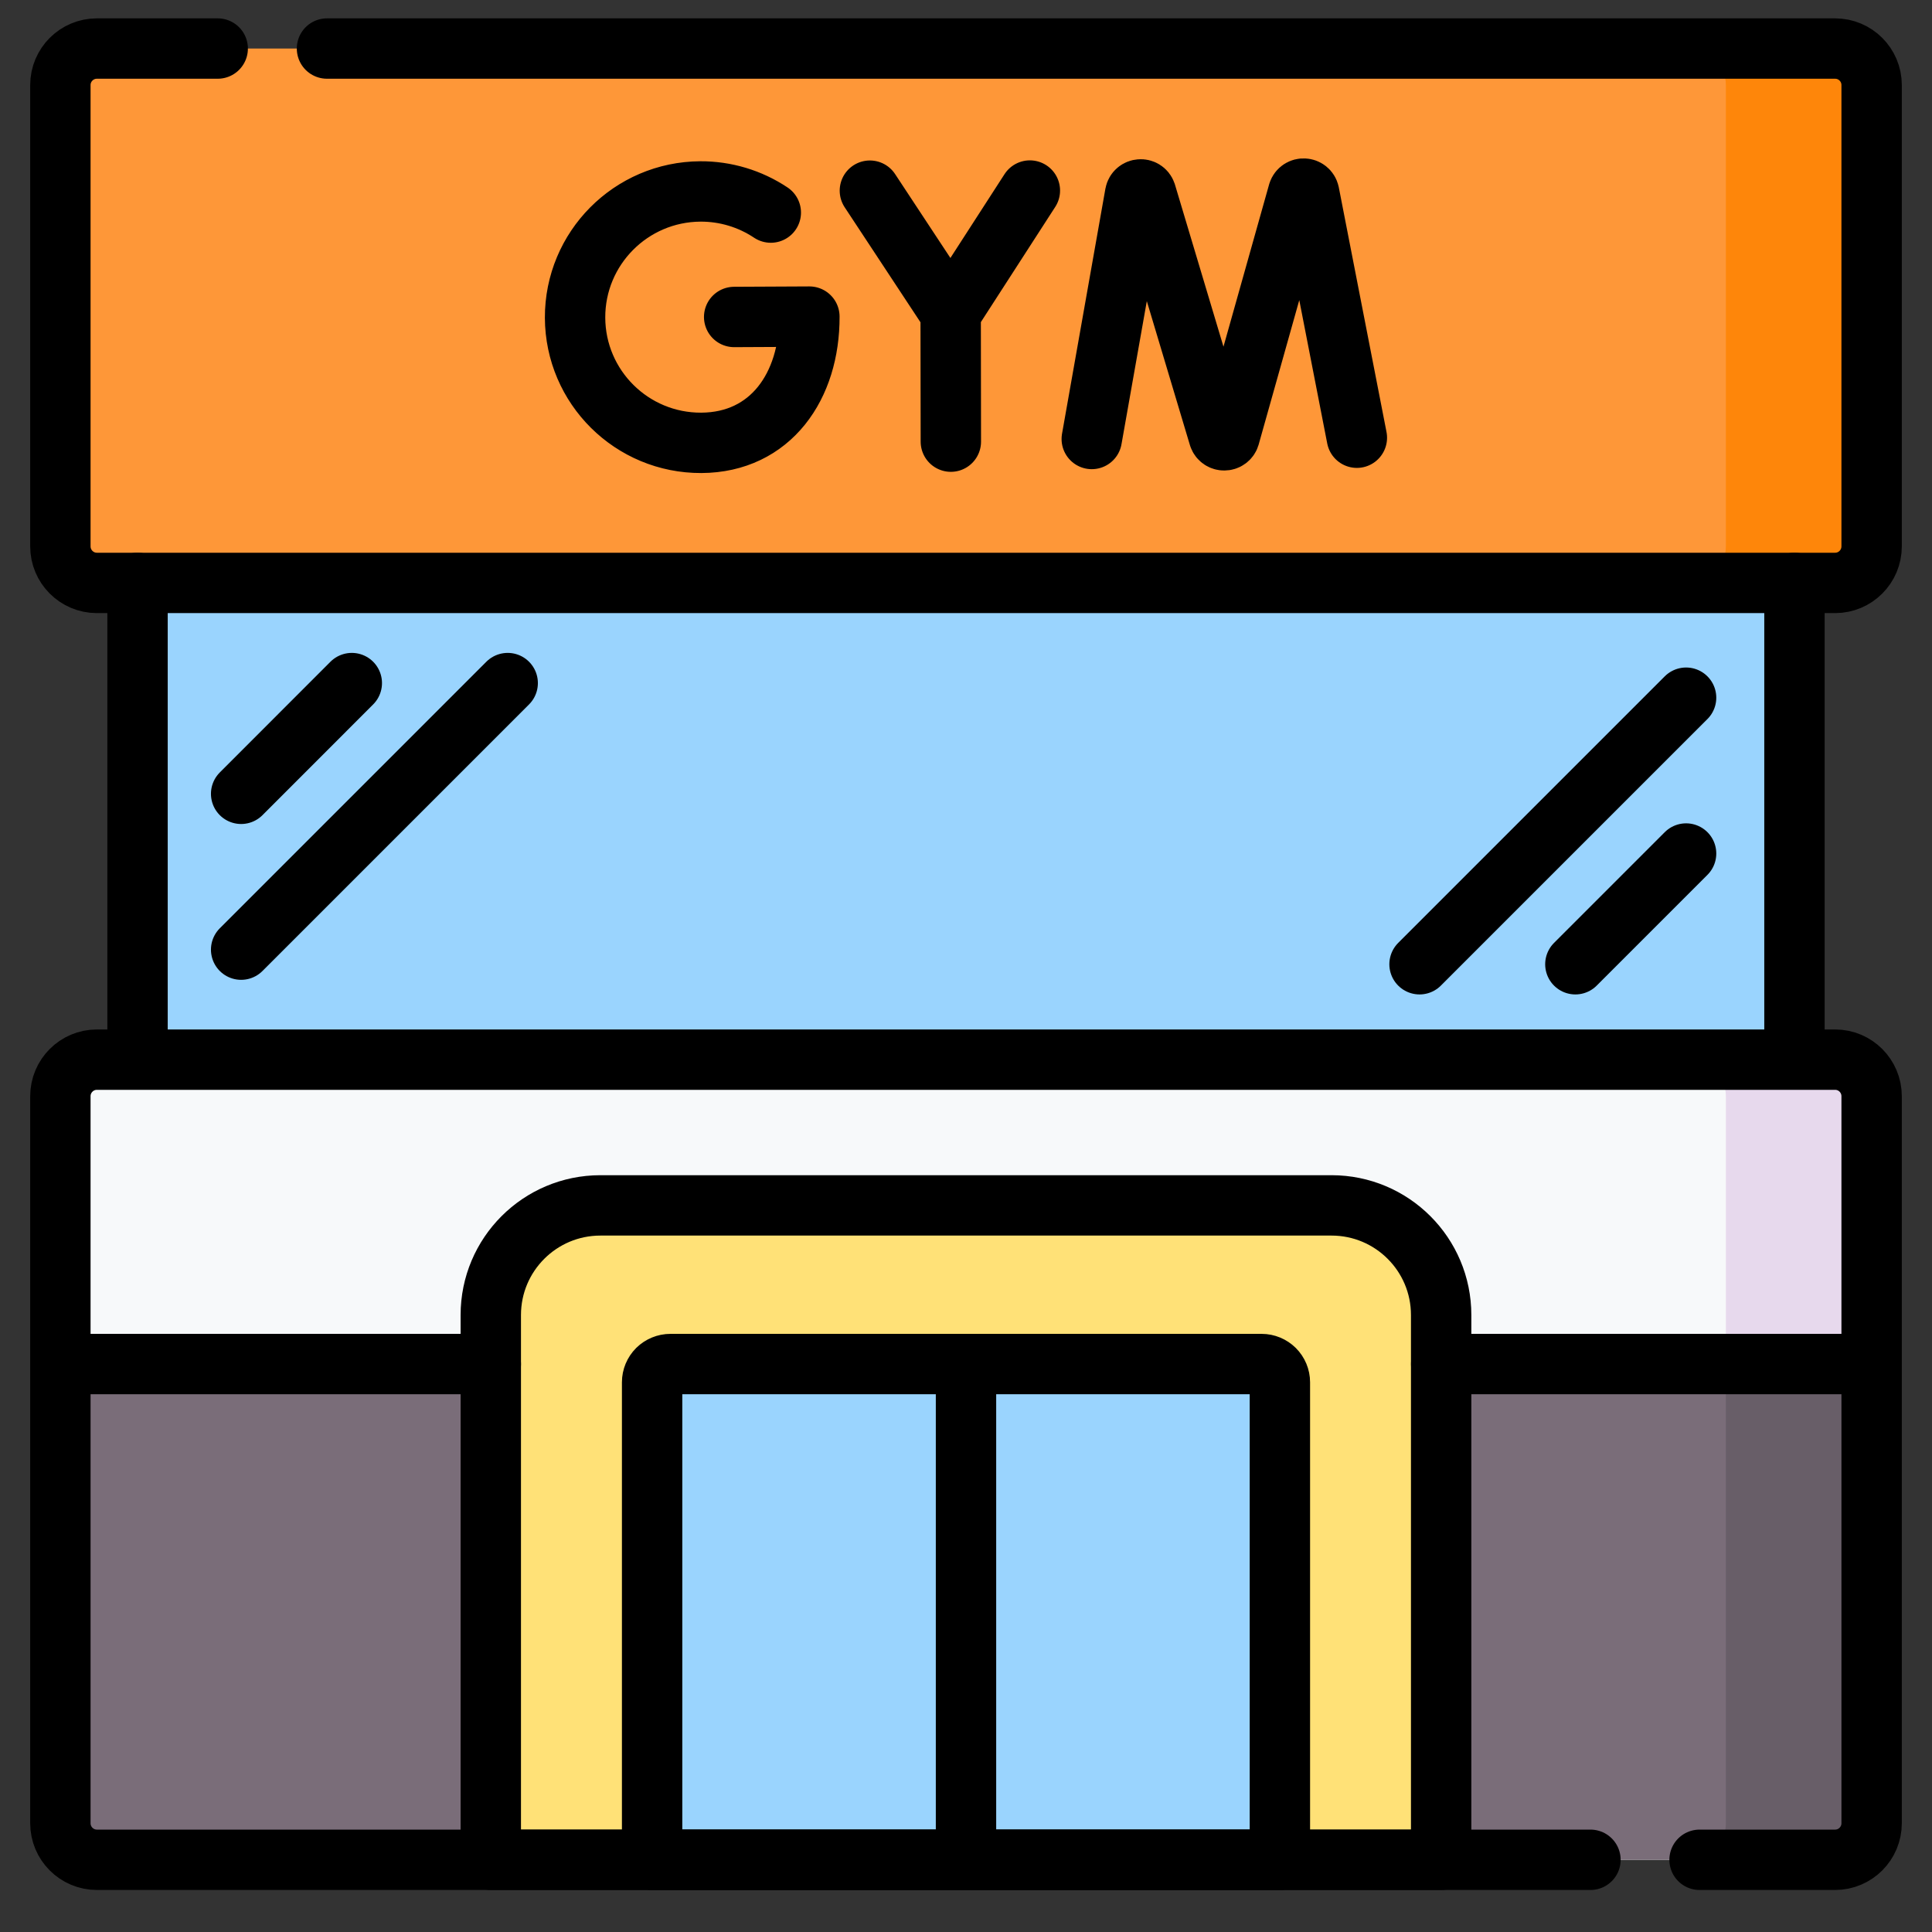
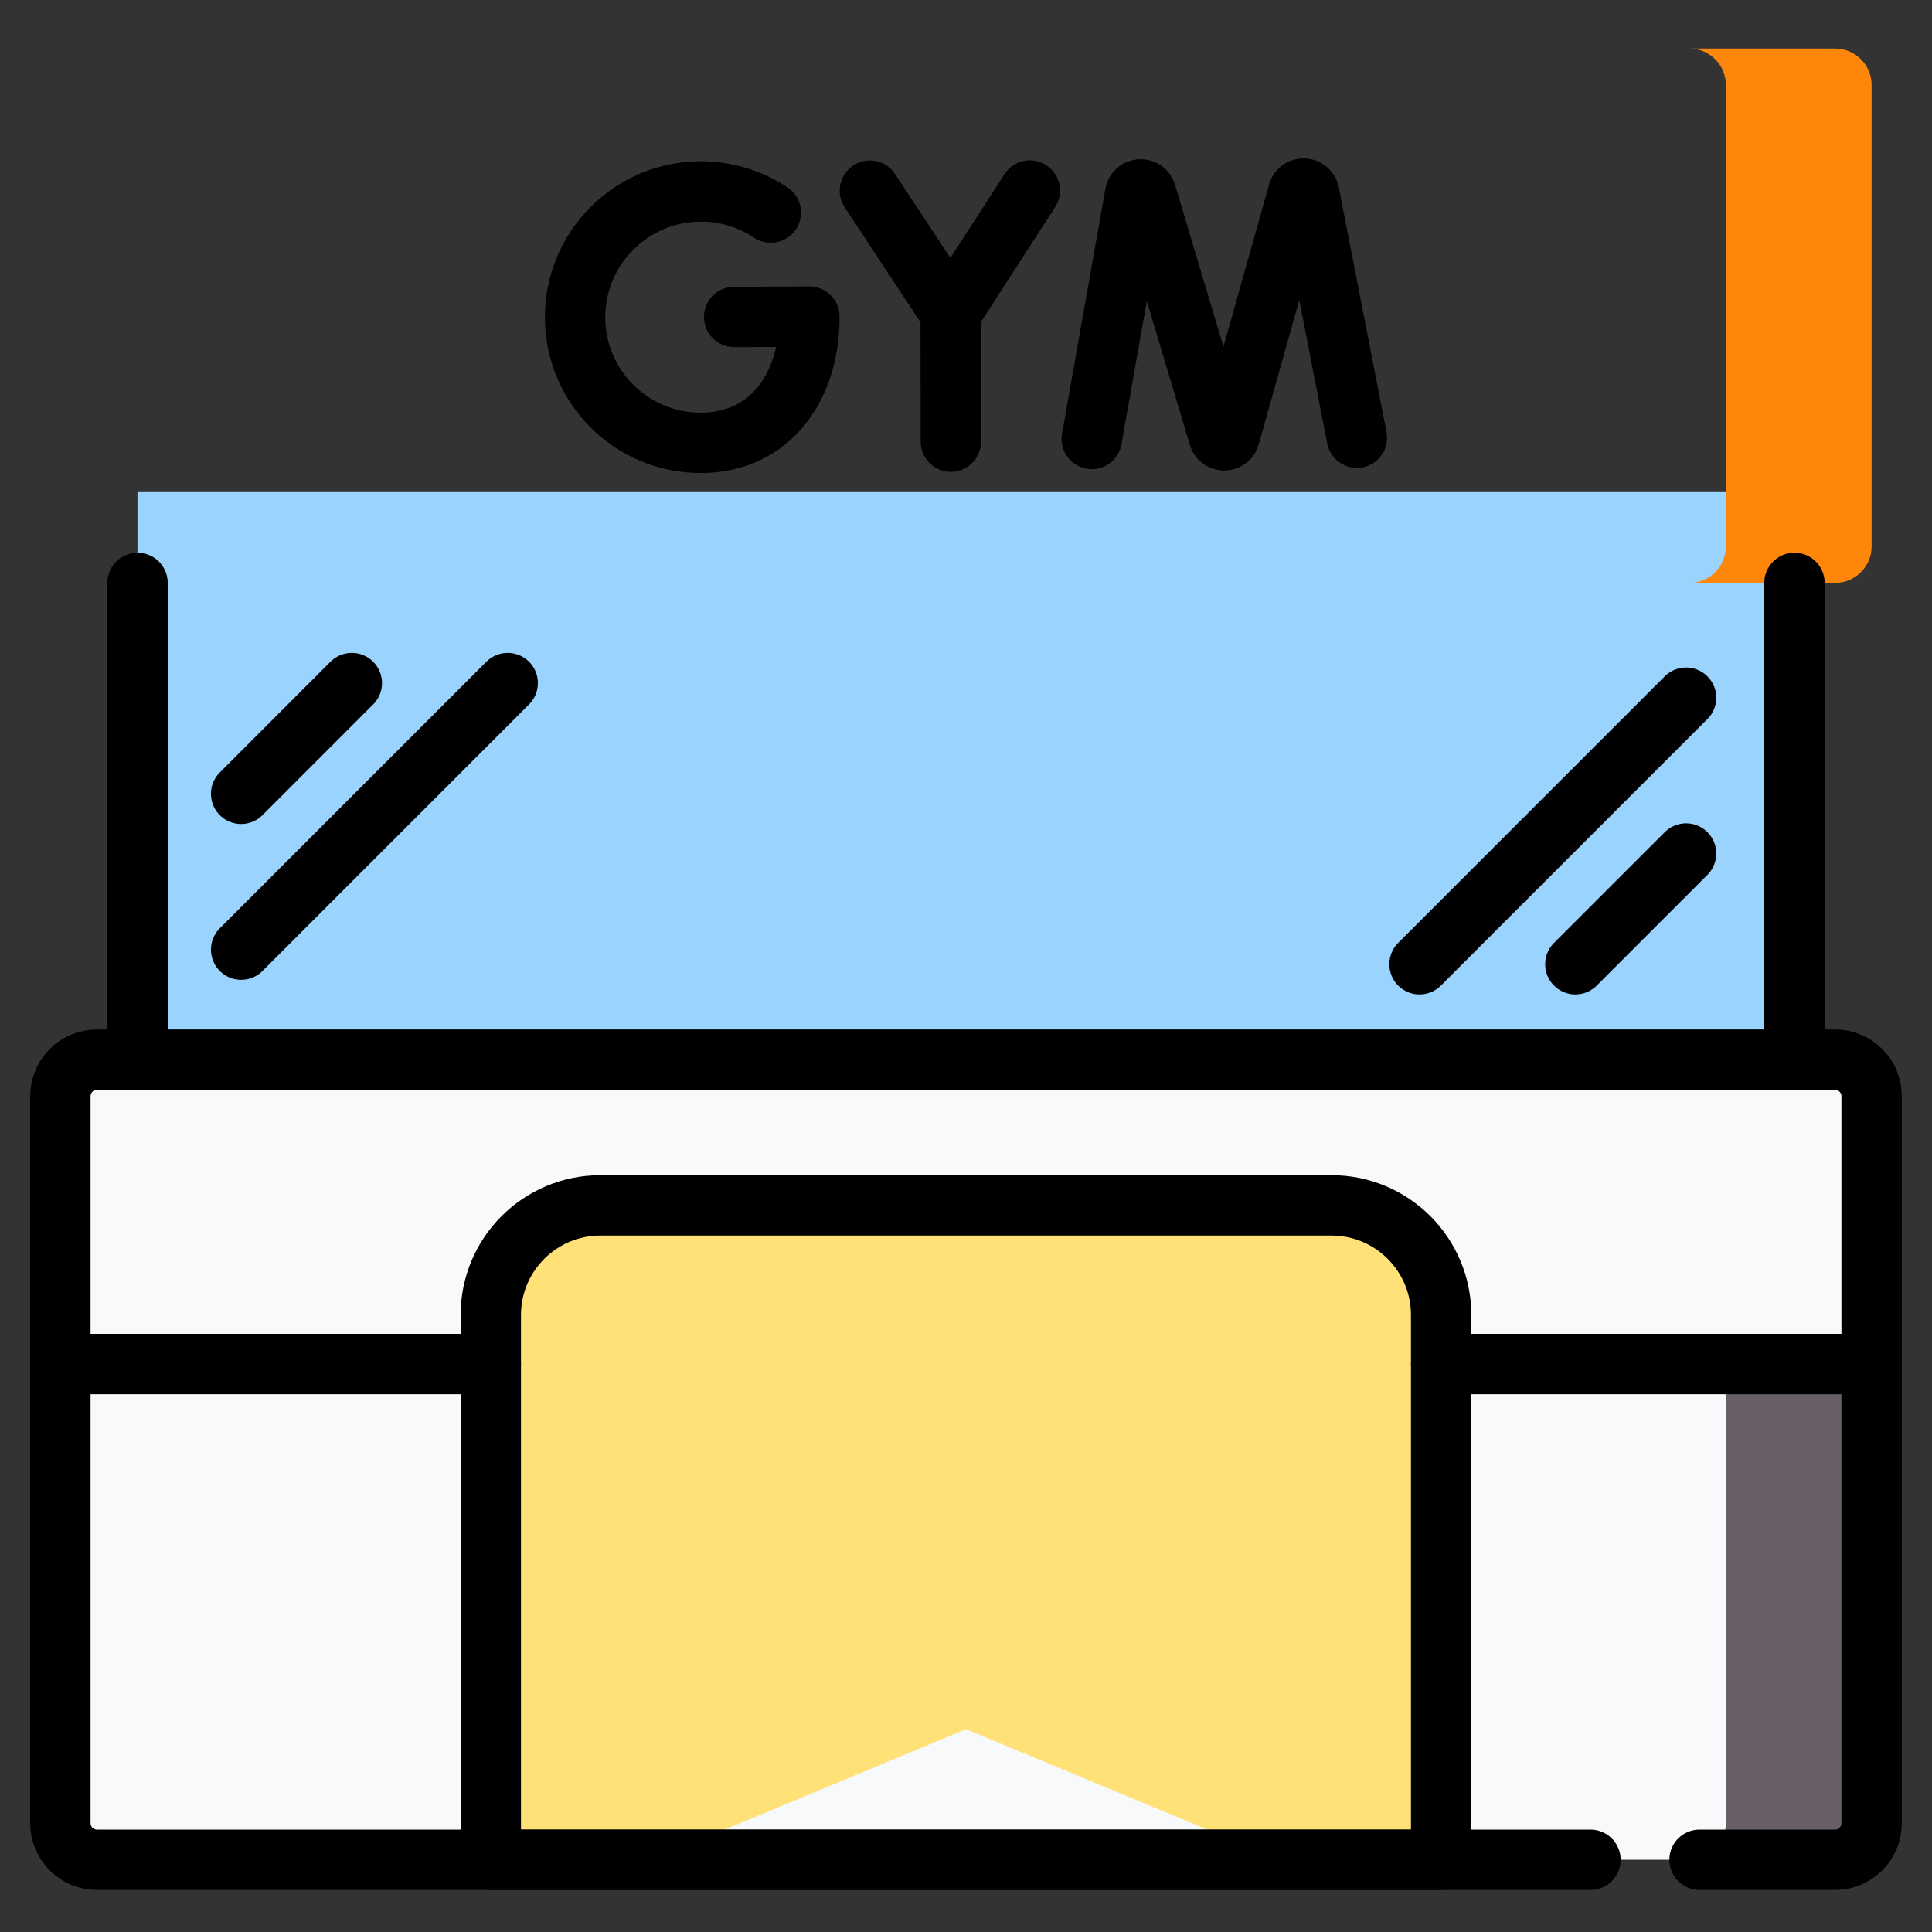
<svg xmlns="http://www.w3.org/2000/svg" width="32" height="32" viewBox="0 0 32 32" fill="none">
  <rect x="0" y="0" width="32" height="32" fill="#333333" stroke="none" />
  <path d="M2.277 8.138H29.722V19.344H2.277V8.138Z" fill="#9AD4FE" />
  <path d="M30.395 30.804H1.605C1.271 30.804 1 30.533 1 30.198V18.157C1 17.822 1.271 17.551 1.605 17.551H30.395C30.729 17.551 31 17.822 31 18.157V30.198C31 30.533 30.729 30.804 30.395 30.804Z" fill="#F7F9FA" />
-   <path d="M30.395 17.551H27.98C28.315 17.551 28.586 17.822 28.586 18.157V30.198C28.586 30.533 28.315 30.804 27.98 30.804H30.395C30.729 30.804 31 30.533 31 30.198V18.157C31 17.822 30.729 17.551 30.395 17.551Z" fill="#E7D9ED" />
-   <path d="M8.129 30.804H1.605C1.271 30.804 1 30.533 1 30.198V22.593H8.129V30.804ZM30.395 30.804H23.871V22.593H31V30.198C31 30.533 30.729 30.804 30.395 30.804Z" fill="#7A6D79" />
  <path d="M28.586 22.593V30.198C28.586 30.533 28.315 30.804 27.98 30.804H30.395C30.729 30.804 31 30.533 31 30.198V22.593H28.586Z" fill="#685E68" />
  <path d="M23.87 30.804H21.199L16 28.641L10.801 30.804H8.129V21.781C8.129 20.778 8.942 19.965 9.945 19.965H22.054C23.057 19.965 23.87 20.778 23.87 21.781V30.804H23.87Z" fill="#FFE177" />
-   <path d="M21.198 30.804H10.801V22.895C10.801 22.815 10.833 22.738 10.889 22.681C10.946 22.625 11.023 22.593 11.104 22.593H20.896C20.976 22.593 21.053 22.625 21.11 22.681C21.167 22.738 21.199 22.815 21.199 22.895V30.804H21.198Z" fill="#9AD4FE" />
-   <path d="M30.395 9.655H1.605C1.271 9.655 1 9.384 1 9.049V1.409C1 1.075 1.271 0.804 1.605 0.804H30.395C30.729 0.804 31 1.075 31 1.409V9.049C31 9.384 30.729 9.655 30.395 9.655Z" fill="#FE9738" />
  <path d="M30.395 0.804H27.98C28.315 0.804 28.586 1.075 28.586 1.409V9.049C28.586 9.384 28.315 9.655 27.98 9.655H30.395C30.729 9.655 31 9.384 31 9.049V1.409C31 1.075 30.729 0.804 30.395 0.804Z" fill="#FE860A" />
  <path d="M2.278 17.551V9.655M29.722 9.655V17.551M3.994 13.148L5.827 11.314M3.994 15.729L8.409 11.314M27.927 14.137L26.093 15.971M27.927 11.556L23.512 15.971M28.15 30.804H30.395C30.729 30.804 31 30.533 31 30.198V18.157C31 17.822 30.729 17.551 30.395 17.551H1.605C1.271 17.551 1 17.822 1 18.157V30.198C1 30.533 1.271 30.804 1.605 30.804H26.343M1 22.593H8.129M31 22.593H23.871" stroke="black" stroke-miterlimit="10" stroke-linecap="round" stroke-linejoin="round" />
  <path d="M23.87 30.804H8.129V21.781C8.129 20.778 8.942 19.965 9.945 19.965H22.054C23.057 19.965 23.87 20.778 23.87 21.781V30.804Z" stroke="black" stroke-miterlimit="10" stroke-linecap="round" stroke-linejoin="round" />
-   <path d="M16 22.593V30.804M3.606 0.804H1.605C1.271 0.804 1 1.075 1 1.409V9.049C1 9.384 1.271 9.655 1.605 9.655H30.395C30.729 9.655 31 9.384 31 9.049V1.409C31 1.075 30.729 0.804 30.395 0.804H5.416M21.199 30.804H10.801V22.895C10.801 22.815 10.833 22.738 10.89 22.681C10.947 22.625 11.024 22.593 11.104 22.593H20.896C20.977 22.593 21.053 22.625 21.11 22.681C21.167 22.738 21.199 22.815 21.199 22.895V30.804H21.199Z" stroke="black" stroke-miterlimit="10" stroke-linecap="round" stroke-linejoin="round" />
  <path d="M18.083 7.271L18.801 3.214C18.819 3.119 18.951 3.109 18.982 3.201L20.188 7.23C20.217 7.315 20.339 7.314 20.366 7.228L21.502 3.189C21.532 3.097 21.664 3.104 21.684 3.199L22.474 7.25M12.767 3.521C12.422 3.291 12.016 3.169 11.601 3.171C10.45 3.177 9.521 4.113 9.525 5.263C9.53 6.412 10.465 7.34 11.616 7.335C12.766 7.329 13.41 6.394 13.406 5.244L12.16 5.25M14.408 3.158L15.746 5.188M15.746 5.188L17.058 3.156M15.746 5.188L15.749 7.315" stroke="black" stroke-miterlimit="10" stroke-linecap="round" stroke-linejoin="round" />
</svg>